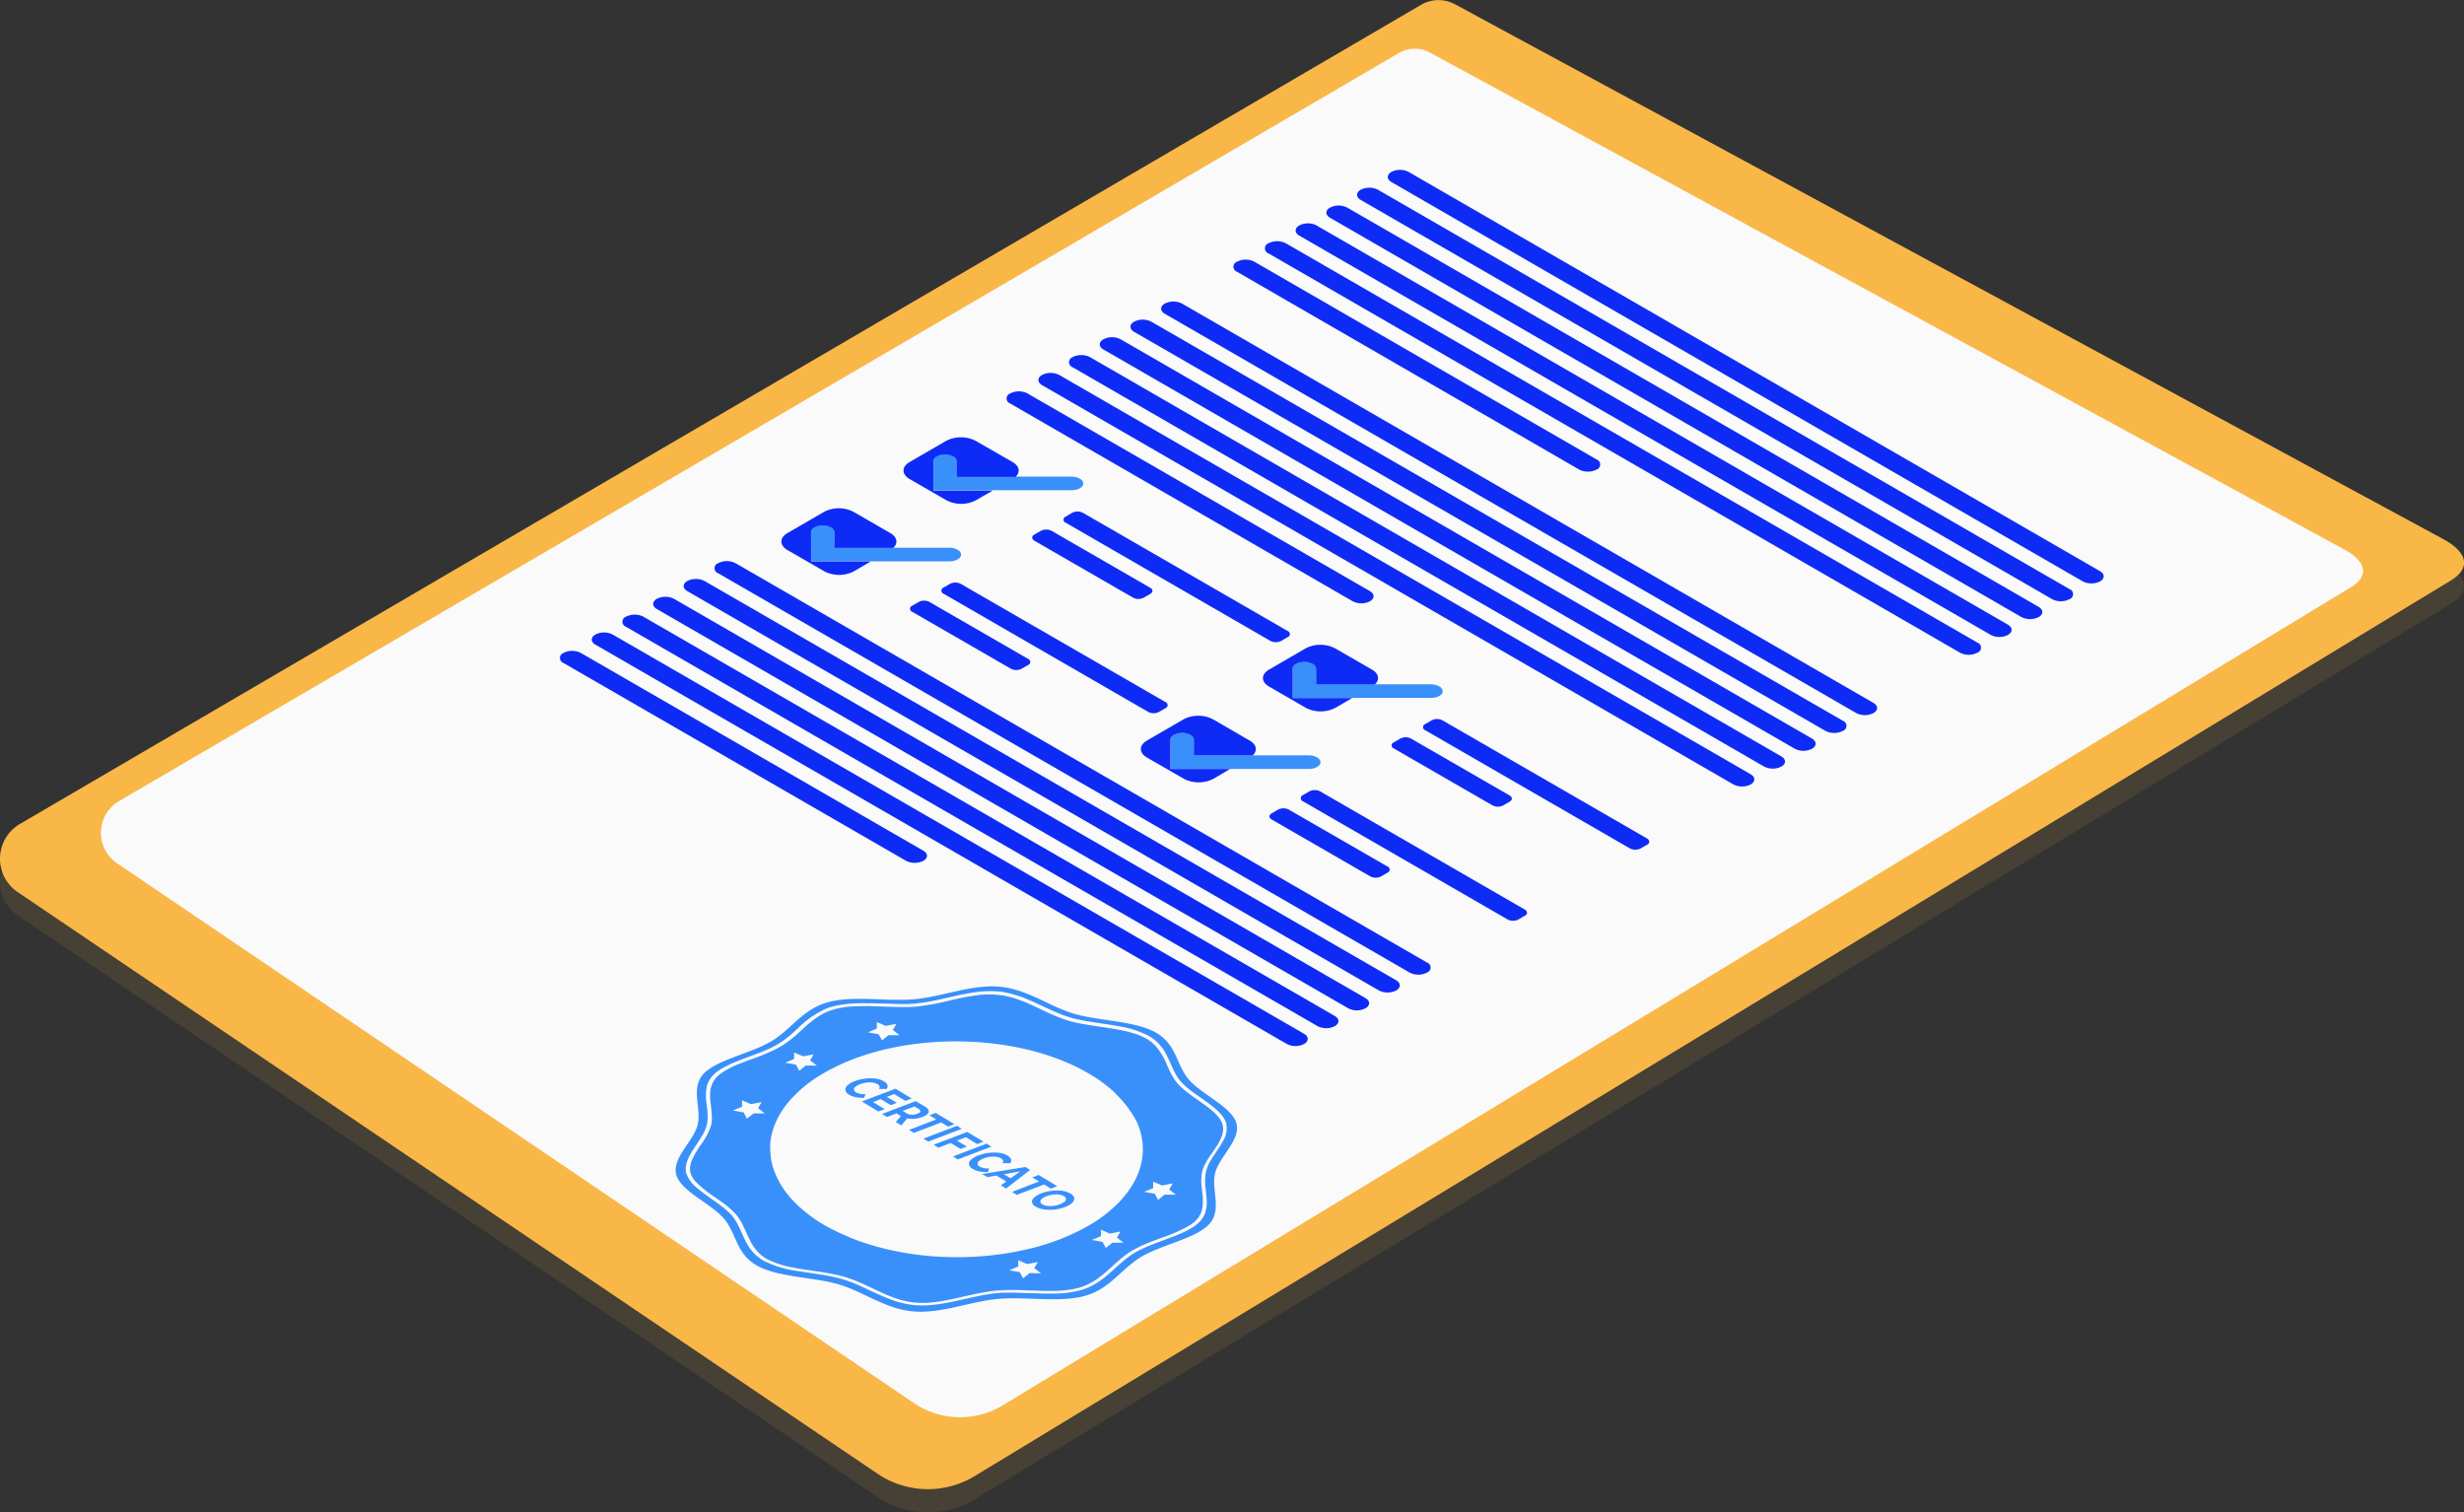
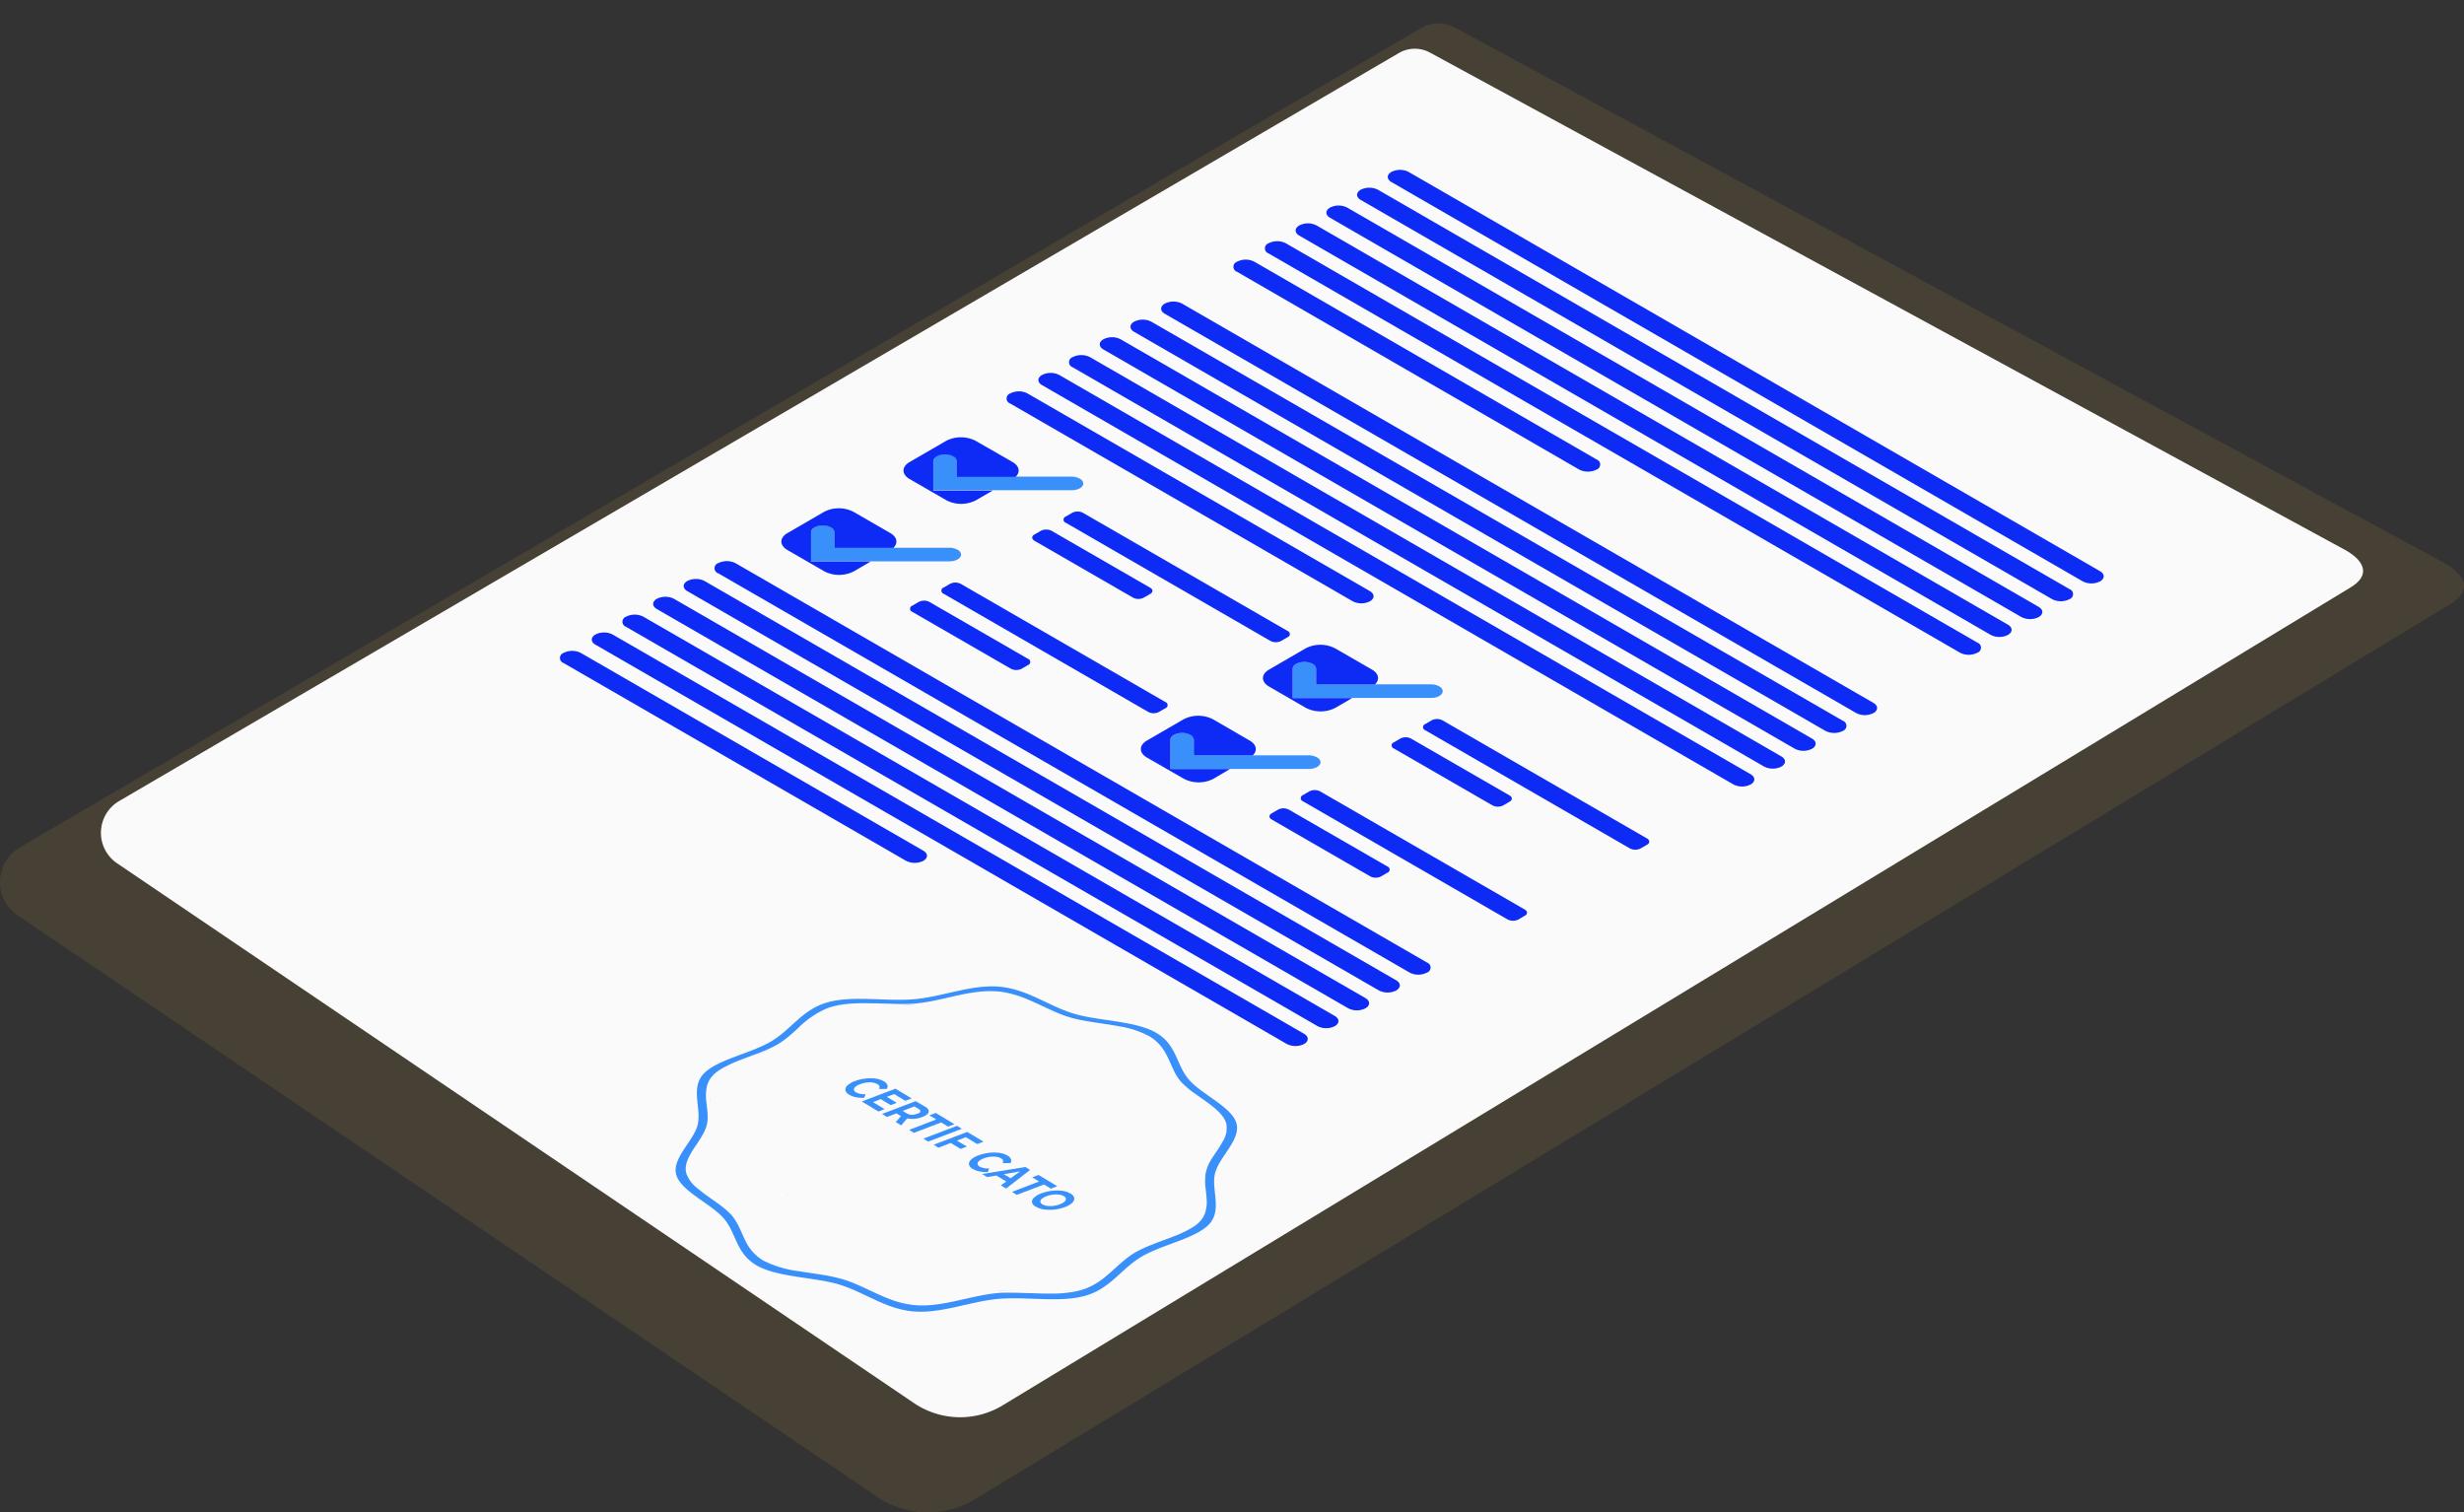
<svg xmlns="http://www.w3.org/2000/svg" viewBox="0 0 519.88 319.1">
  <rect x="0" y="0" width="519.88" height="319.1" fill="#333333" stroke="none" />
  <defs>
    <style>.cls-1{isolation:isolate;}.cls-2{opacity:0.1;mix-blend-mode:multiply;}.cls-3{fill:#f9b748;}.cls-4{fill:#fafafa;}.cls-5{fill:#3990fb;}.cls-6{fill:#0e2bf5;}</style>
  </defs>
  <title>certicated</title>
  <g class="cls-1">
    <g id="Livello_2" data-name="Livello 2">
      <g id="OBJECTS">
        <g class="cls-2">
          <path class="cls-3" d="M4.21,178.75a8.5,8.5,0,0,0-.4,14.43L185.1,315.8a19,19,0,0,0,20.62.49L516.87,127.52c5-2.93,3.39-6.42-1.75-9.07L307.05,5.84a7.37,7.37,0,0,0-7.07,0Z" />
        </g>
-         <path class="cls-3" d="M4.21,173.83a8.51,8.51,0,0,0-.4,14.44L185.1,310.89a19,19,0,0,0,20.62.49L516.87,122.61c5-2.93,3.39-6.42-1.75-9.08L307.05.93a7.34,7.34,0,0,0-7.07,0Z" />
        <path class="cls-4" d="M25.14,169a7.77,7.77,0,0,0-.37,13.18L192.81,296a17.34,17.34,0,0,0,18.84.44L495.84,124c4.52-2.67,3.09-5.86-1.6-8.28L301.74,11.11a6.71,6.71,0,0,0-6.46,0Z" />
        <path class="cls-5" d="M183.17,271.53l.92.43c1.46.69,2.89,1.37,4.36,1.91-1.47-.54-2.9-1.22-4.36-1.91Z" />
        <path class="cls-5" d="M146.91,249.62a25,25,0,0,0,4,3.16l1.17.83-1.17-.83A25,25,0,0,1,146.91,249.62Z" />
        <path class="cls-5" d="M193.08,275a18,18,0,0,1-4.63-1.09,18,18,0,0,0,4.63,1.09,18.69,18.69,0,0,0,3.81-.06A18.69,18.69,0,0,1,193.08,275Z" />
        <path class="cls-5" d="M157,259.4l.32.69c.23.51.46,1,.72,1.54-.26-.51-.49-1-.72-1.54Z" />
        <path class="cls-5" d="M167.47,267.58c1.3.25,2.65.45,4,.65l1.73.26-1.73-.26C170.12,268,168.77,267.83,167.47,267.58Z" />
        <polygon class="cls-5" points="235.65 261.08 237.07 262.18 237.07 262.18 235.65 261.08" />
        <path class="cls-5" d="M199.45,274.52c1.29-.24,2.57-.53,3.83-.82l1.71-.38-1.71.38C202,274,200.74,274.28,199.45,274.52Z" />
        <path class="cls-5" d="M236.65,265.56a18.19,18.19,0,0,1,2.35-1.64,30.23,30.23,0,0,1,4.39-2,30.23,30.23,0,0,0-4.39,2A18.19,18.19,0,0,0,236.65,265.56Z" />
        <path class="cls-5" d="M207,272.91c1.06-.2,2.14-.37,3.2-.47s2.32-.13,3.52-.13c-1.2,0-2.39,0-3.52.13S208,272.71,207,272.91Z" />
        <path class="cls-5" d="M236.12,217.28c.87.16,1.71.35,2.51.58C237.83,217.63,237,217.44,236.12,217.28Z" />
        <path class="cls-5" d="M251.93,258a5.06,5.06,0,0,0,.62-.6,4.82,4.82,0,0,0,.85-1.4,4.82,4.82,0,0,1-.85,1.4A5.06,5.06,0,0,1,251.93,258Z" />
        <path class="cls-5" d="M225.46,215.35a31.15,31.15,0,0,0,3.22.74A31.15,31.15,0,0,1,225.46,215.35Z" />
        <path class="cls-5" d="M171.27,215.52a15.08,15.08,0,0,1,2.53-1.65A15.08,15.08,0,0,0,171.27,215.52Z" />
        <path class="cls-5" d="M246.46,225.27a17,17,0,0,0,1.3,2.46A17,17,0,0,1,246.46,225.27Z" />
        <path class="cls-5" d="M206.8,210a56.08,56.08,0,0,0-6.49,1.21,52.6,52.6,0,0,1-6.9,1.26,52.6,52.6,0,0,0,6.9-1.26A56.08,56.08,0,0,1,206.8,210Z" />
        <path class="cls-5" d="M189.89,212.55c-1.2,0-2.42-.06-3.62-.1l-2.74-.09,2.74.09C187.47,212.49,188.69,212.54,189.89,212.55Z" />
        <path class="cls-5" d="M257.83,239.48a3.85,3.85,0,0,0,.1-2.2,4.29,4.29,0,0,0-.7-1.38,4.29,4.29,0,0,1,.7,1.38A3.85,3.85,0,0,1,257.83,239.48Z" />
        <path class="cls-5" d="M255.45,243.68l.33-.49c.33-.49.66-1,1-1.48-.31.5-.64,1-1,1.48Z" />
        <polygon class="cls-5" points="232.3 261.91 232.65 261.97 233.35 263.28 233.35 263.27 232.65 261.97 232.3 261.91" />
        <polygon class="cls-5" points="167.91 224.6 168.62 225.9 167.91 224.6 167.91 224.6" />
        <polygon class="cls-5" points="214.83 265.83 214.87 267.16 214.83 265.83 214.83 265.83" />
        <polygon class="cls-5" points="171.67 222.42 171.67 222.42 169.44 222.85 167.54 222.04 167.54 222.04 169.44 222.85 171.67 222.42" />
        <polygon class="cls-5" points="218.96 266.21 216.72 266.64 215.4 266.07 216.72 266.64 218.96 266.21" />
        <polygon class="cls-5" points="167.58 223.4 167.58 223.4 165.66 224.19 165.66 224.19 167.58 223.4" />
        <path class="cls-5" d="M169.84,216.73c.47-.42.94-.83,1.43-1.21C170.78,215.9,170.31,216.31,169.84,216.73Z" />
        <polygon class="cls-5" points="236.4 259.79 236.4 259.79 234.17 260.23 232.28 259.41 234.17 260.23 236.4 259.79" />
        <polygon class="cls-5" points="214.87 267.19 212.94 267.98 212.94 267.98 214.87 267.19 214.87 267.19" />
        <polygon class="cls-5" points="230.39 261.56 230.39 261.56 232.32 260.78 230.39 261.56" />
        <polygon class="cls-5" points="189.78 218.39 189.78 218.39 188.37 217.29 188.59 216.91 188.37 217.29 189.78 218.39" />
        <polygon class="cls-5" points="156.52 232.17 156.56 233.53 156.52 232.17 156.52 232.17" />
        <polygon class="cls-5" points="187.42 218.37 187.44 218.37 187.42 218.37 187.42 218.37" />
        <polygon class="cls-5" points="160.65 232.54 160.65 232.54 158.41 232.98 157.33 232.51 158.41 232.98 160.65 232.54" />
        <polygon class="cls-5" points="154.64 234.32 154.64 234.32 156.56 233.53 154.64 234.32" />
        <polygon class="cls-5" points="172.34 224.8 170.92 223.71 172.34 224.8 172.34 224.8" />
        <polygon class="cls-5" points="185.03 216.99 185.03 216.99 183.11 217.78 183.11 217.78 185.03 216.99" />
        <polygon class="cls-5" points="189.12 216 189.12 216 186.88 216.43 184.99 215.62 184.99 215.62 186.88 216.43 189.12 216" />
        <path class="cls-5" d="M253.46,248.19a5.5,5.5,0,0,1,.17-1,6.79,6.79,0,0,1,.36-1,6.79,6.79,0,0,0-.36,1A5.5,5.5,0,0,0,253.46,248.19Z" />
        <path class="cls-5" d="M226.6,272.07a11.29,11.29,0,0,0,1.18-.29l.27-.09-.27.09A11.29,11.29,0,0,1,226.6,272.07Z" />
        <path class="cls-5" d="M178,212.12a26.53,26.53,0,0,1,2.71-.22A26.53,26.53,0,0,0,178,212.12Z" />
        <path class="cls-5" d="M220,212.53c1.4.66,2.83,1.34,4.31,1.89C222.85,213.87,221.42,213.19,220,212.53Z" />
        <path class="cls-5" d="M236.45,216.84a19.78,19.78,0,0,1,6,2A19.78,19.78,0,0,0,236.45,216.84Z" />
        <path class="cls-5" d="M154.15,224.72c.55-.25,1.12-.49,1.71-.73C155.27,224.23,154.7,224.47,154.15,224.72Z" />
        <path class="cls-5" d="M201.31,210.42l-1.31.3-.31.07.31-.07Z" />
        <path class="cls-5" d="M193.28,212c1.11-.1,2.23-.29,3.36-.5-1.13.21-2.25.4-3.36.5s-2.24.12-3.41.11C191,212.07,192.2,212.05,193.28,212Z" />
        <path class="cls-5" d="M149.32,235.56c0-.66-.09-1.33-.17-2C149.23,234.23,149.3,234.9,149.32,235.56Z" />
        <path class="cls-5" d="M256.12,244l.43-.65a25.61,25.61,0,0,0,1.44-2.29,25.61,25.61,0,0,1-1.44,2.29Z" />
        <path class="cls-5" d="M248,226.63c-.34-.63-.64-1.3-.94-2s-.72-1.6-1.17-2.38c.45.78.81,1.59,1.17,2.38S247.64,226,248,226.63Z" />
        <path class="cls-5" d="M168.37,217.17l-.07.06-.1.09.1-.09Z" />
-         <path class="cls-5" d="M236.75,266.33c-.5.43-1,.87-1.47,1.3C235.76,267.2,236.25,266.76,236.75,266.33Z" />
        <path class="cls-5" d="M207.24,273.37l-.58.11Z" />
        <path class="cls-5" d="M225.83,272.7a25.32,25.32,0,0,1-2.93.26A25.32,25.32,0,0,0,225.83,272.7Z" />
        <path class="cls-5" d="M148.47,251.82c-.42-.31-.81-.63-1.19-.95C147.66,251.19,148.05,251.51,148.47,251.82Z" />
        <path class="cls-5" d="M162.2,222.11c.67-.29,1.31-.59,1.91-.92C163.51,221.52,162.87,221.82,162.2,222.11Z" />
        <path class="cls-5" d="M152.49,254.73c-.71-.56-1.49-1.1-2.26-1.64C151,253.63,151.78,254.17,152.49,254.73Z" />
        <path class="cls-5" d="M156.41,259.89a16.66,16.66,0,0,0-1.36-2.58A16.66,16.66,0,0,1,156.41,259.89Z" />
        <path class="cls-5" d="M177.76,269.94a35.79,35.79,0,0,0-4.77-1A35.79,35.79,0,0,1,177.76,269.94Z" />
        <path class="cls-5" d="M165.18,219.84c-.38.27-.78.53-1.19.77s-.85.47-1.31.69c.46-.22.9-.45,1.31-.69S164.8,220.11,165.18,219.84Z" />
        <path class="cls-5" d="M146.91,249.62a5,5,0,0,1-1.25-2A5,5,0,0,0,146.91,249.62Z" />
        <path class="cls-5" d="M145.54,246.85a5,5,0,0,1,.5-2.21A5,5,0,0,0,145.54,246.85Z" />
        <path class="cls-5" d="M222.77,272.49l-1.35,0Z" />
        <path class="cls-5" d="M150.16,235.64c0-.7-.1-1.41-.18-2.1C150.06,234.23,150.14,234.94,150.16,235.64Z" />
        <path class="cls-5" d="M151.66,226.87a17.17,17.17,0,0,1,4.66-2.48A17.17,17.17,0,0,0,151.66,226.87Z" />
        <path class="cls-5" d="M149.89,232.75c0-.53-.09-1.07-.09-1.59C149.8,231.68,149.84,232.22,149.89,232.75Z" />
        <path class="cls-5" d="M254.31,248.07a5.27,5.27,0,0,1,.14-.81,8.62,8.62,0,0,1,.85-1.95,8.62,8.62,0,0,0-.85,1.95A5.27,5.27,0,0,0,254.31,248.07Z" />
        <path class="cls-5" d="M156.73,258.75a10.76,10.76,0,0,0-1.61-2.52A10.76,10.76,0,0,1,156.73,258.75Z" />
        <path class="cls-5" d="M157.3,261.8a9.49,9.49,0,0,0,3.84,4.26,22.56,22.56,0,0,0,7.36,2.21,22.56,22.56,0,0,1-7.36-2.21A9.49,9.49,0,0,1,157.3,261.8Z" />
        <path class="cls-5" d="M147.68,240.53l-.65,1-.51.76.51-.76Z" />
        <path class="cls-5" d="M149.33,235.62a7.2,7.2,0,0,1-.19,2,8.08,8.08,0,0,1-.86,2,8.08,8.08,0,0,0,.86-2A7.17,7.17,0,0,0,149.33,235.62Z" />
        <path class="cls-5" d="M162.68,221.3c-1.39.66-3,1.24-4.5,1.81-.78.29-1.56.58-2.32.88.76-.3,1.54-.59,2.32-.88C159.72,222.54,161.29,222,162.68,221.3Z" />
        <path class="cls-5" d="M254.32,250.26a12.19,12.19,0,0,1,0-2A12.19,12.19,0,0,0,254.32,250.26Z" />
        <path class="cls-5" d="M211.88,272.82c.6,0,1.21,0,1.83,0C213.09,272.79,212.48,272.8,211.88,272.82Z" />
        <path class="cls-5" d="M251.83,258.85a7.22,7.22,0,0,0,1.46-1.24,5.2,5.2,0,0,0,.91-1.48,5.2,5.2,0,0,1-.91,1.48A7.22,7.22,0,0,1,251.83,258.85Z" />
        <path class="cls-5" d="M243.11,262.63c.75-.3,1.53-.6,2.29-.88l1.17-.44-1.17.44C244.64,262,243.86,262.33,243.11,262.63Z" />
        <path class="cls-5" d="M236.45,216.84c-1.34-.26-2.74-.47-4.11-.67-1.67-.25-3.27-.49-4.75-.81,1.48.32,3.08.56,4.75.81C233.71,216.37,235.11,216.58,236.45,216.84Z" />
        <path class="cls-5" d="M180,227.05a6.74,6.74,0,0,1,1.69-.18A6.74,6.74,0,0,0,180,227.05Z" />
        <polygon class="cls-5" points="241.41 251.44 241.41 251.44 243.34 250.65 241.41 251.44" />
        <polygon class="cls-5" points="244.38 253.15 244.8 252.8 244.38 253.15 244.38 253.15" />
        <polygon class="cls-5" points="243.3 249.29 243.3 249.29 245.19 250.1 243.3 249.29" />
-         <polygon class="cls-5" points="247.43 249.66 245.19 250.1 247.43 249.66 247.43 249.66" />
        <polygon class="cls-5" points="246.68 250.96 248.09 252.05 246.68 250.96 246.68 250.96" />
        <path class="cls-5" d="M164.06,235.94a18.36,18.36,0,0,1,2-3.11A18.36,18.36,0,0,0,164.06,235.94Z" />
        <path class="cls-5" d="M162.86,239.16a15.14,15.14,0,0,1,.71-2.16A15.14,15.14,0,0,0,162.86,239.16Z" />
        <path class="cls-5" d="M162.52,241.34a13.53,13.53,0,0,1,.34-2.18A13.53,13.53,0,0,0,162.52,241.34Z" />
        <path class="cls-5" d="M173.89,226.32c7.64-4.44,17.7-6.66,27.78-6.66-10.08,0-20.14,2.22-27.78,6.66a27.36,27.36,0,0,0-7.83,6.51A27.36,27.36,0,0,1,173.89,226.32Z" />
        <path class="cls-5" d="M168,254l0,0Z" />
        <path class="cls-5" d="M181.4,261.85c-.85-.3-1.68-.62-2.5-1C179.72,261.23,180.55,261.55,181.4,261.85Z" />
        <path class="cls-5" d="M162.85,245.47a14.08,14.08,0,0,1-.3-1.8A14.08,14.08,0,0,0,162.85,245.47Z" />
        <path class="cls-5" d="M187.71,263.66c-.52-.11-1-.24-1.54-.37C186.68,263.42,187.19,263.55,187.71,263.66Z" />
        <path class="cls-5" d="M163.52,247.56A13.9,13.9,0,0,1,163,246,13.9,13.9,0,0,0,163.52,247.56Z" />
        <path class="cls-5" d="M166.63,252.57c-.31-.37-.62-.74-.9-1.12C166,251.83,166.32,252.2,166.63,252.57Z" />
        <path class="cls-5" d="M256.39,247.44c.92-3.45,5.44-7,4.49-10.43s-7.14-6-9.93-9.11-2.57-7.44-7-10-12-2.46-17.25-4c-5.45-1.61-9.85-5.18-15.76-5.72s-12,2.09-18,2.63-13.1-.89-18.53.72c-5.23,1.54-7.47,5.72-11.84,8.26s-11.58,3.85-14.24,6.89-.25,7.31-1.16,10.73-5.45,7-4.49,10.43,7.14,6,9.93,9.11,2.57,7.44,7,10,12,2.46,17.26,4c5.44,1.61,9.84,5.18,15.75,5.72s12-2.09,18-2.63,13.1.89,18.52-.71c5.24-1.55,7.47-5.73,11.84-8.27s11.58-3.85,14.24-6.89S255.48,250.86,256.39,247.44Zm-1.94-.18a5.27,5.27,0,0,0-.14.81l0,.19a12.19,12.19,0,0,0,0,2l.12,1c.06.55.12,1.09.15,1.64a7.23,7.23,0,0,1-.39,3.2,5.2,5.2,0,0,1-.91,1.48,7.22,7.22,0,0,1-1.46,1.24,22.81,22.81,0,0,1-4.11,2l-1.15.44-1.17.44c-.76.28-1.54.58-2.29.88a27.49,27.49,0,0,0-3.52,1.62,20,20,0,0,0-2.84,2.08c-.5.43-1,.87-1.47,1.3-2,1.8-4,3.66-7.12,4.58a16,16,0,0,1-2.33.49,25.32,25.32,0,0,1-2.93.26c-.92,0-1.86,0-2.81,0l-2.82-.09c-1.18,0-2.38-.08-3.56-.09-.62,0-1.23,0-1.83,0s-1.07.05-1.58.1a30.12,30.12,0,0,0-3.06.45l-.58.11c-1,.2-2.06.44-3.07.66-3.48.8-7.07,1.62-10.64,1.3a19.62,19.62,0,0,1-4.93-1.16c-.77-.29-1.53-.6-2.27-.93s-1.47-.68-2.19-1c-.93-.44-1.88-.89-2.84-1.3a26.26,26.26,0,0,0-3-1.09,35.79,35.79,0,0,0-4.77-1l-1.74-.27c-.92-.13-1.84-.27-2.75-.42a22.56,22.56,0,0,1-7.36-2.21,9.49,9.49,0,0,1-3.84-4.26c-.14-.26-.26-.53-.39-.79l-.36-.8c0-.11-.09-.21-.14-.32a16.66,16.66,0,0,0-1.36-2.58,7.84,7.84,0,0,0-.66-.86,9.06,9.06,0,0,0-.88-.87c-.32-.29-.66-.57-1-.85-.71-.56-1.49-1.1-2.26-1.64-.59-.42-1.19-.84-1.76-1.27-.42-.31-.81-.63-1.19-.95a7,7,0,0,1-2.44-3.21c-.5-1.81.52-3.63,1.68-5.4l.51-.76.65-1c.21-.33.41-.65.6-1a8.08,8.08,0,0,0,.86-2,7.2,7.2,0,0,0,.19-2s0,0,0-.06c0-.66-.09-1.33-.17-2l-.09-.82a10,10,0,0,1,.08-3.24,5.17,5.17,0,0,1,1.16-2.25,7.26,7.26,0,0,1,1.46-1.25c.28-.19.59-.37.91-.55s1-.5,1.48-.74,1.12-.49,1.71-.73c.76-.3,1.54-.59,2.32-.88,1.54-.57,3.11-1.15,4.5-1.81.46-.22.9-.45,1.31-.69s.81-.5,1.19-.77.74-.54,1.09-.83c.68-.55,1.31-1.12,1.93-1.69l.1-.09.07-.06a19.45,19.45,0,0,1,5.94-4.13,9.85,9.85,0,0,1,1.12-.39,16.92,16.92,0,0,1,2.55-.53,26.53,26.53,0,0,1,2.71-.22c1.38-.05,2.8,0,4.22,0l1.41.05c1.18,0,2.37.09,3.55.09s2.33,0,3.41-.11,2.23-.29,3.36-.5,2-.43,3.05-.66l.31-.07,1.31-.3c.87-.2,1.76-.39,2.64-.55s1.78-.3,2.67-.39a20.68,20.68,0,0,1,4-.06c.44,0,.87.1,1.3.17a22.47,22.47,0,0,1,4.78,1.44l1.12.48c.74.33,1.47.68,2.19,1,1.4.66,2.83,1.34,4.31,1.89.49.18,1,.35,1.5.5s1.15.31,1.76.44c1.48.32,3.08.56,4.75.81,1.37.2,2.77.41,4.11.67a19.78,19.78,0,0,1,6,2,9.2,9.2,0,0,1,3.42,3.47c.45.78.81,1.59,1.17,2.38s.6,1.35.94,2a9.6,9.6,0,0,0,1.22,1.79,18.51,18.51,0,0,0,3,2.54l1.15.81c.59.42,1.19.84,1.76,1.27,1.72,1.28,3.21,2.64,3.64,4.16a5.21,5.21,0,0,1-.76,3.87,25.61,25.61,0,0,1-1.44,2.29l-.43.65c-.28.43-.57.87-.82,1.3A8.62,8.62,0,0,0,254.45,247.26Z" />
-         <path class="cls-5" d="M255.78,243.19c.33-.49.66-1,1-1.48a10.36,10.36,0,0,0,1.08-2.23,3.85,3.85,0,0,0,.1-2.2,4.29,4.29,0,0,0-.7-1.38c-.17-.22-.35-.44-.55-.66a13.58,13.58,0,0,0-1.4-1.28c-.26-.21-.53-.42-.81-.62-.56-.42-1.16-.84-1.76-1.26l-1.17-.83c-.77-.56-1.52-1.13-2.18-1.72a9.55,9.55,0,0,1-.9-.9,8.38,8.38,0,0,1-.7-.9,17,17,0,0,1-1.3-2.46c-.08-.16-.16-.33-.23-.5A15.5,15.5,0,0,0,244.1,221a8.36,8.36,0,0,0-2.23-1.87,14,14,0,0,0-3.24-1.28c-.8-.23-1.64-.42-2.51-.58l-1.31-.24-2.68-.41c-1.15-.17-2.32-.34-3.45-.54a31.15,31.15,0,0,1-3.22-.74c-.53-.15-1.05-.33-1.55-.52-1.53-.56-3-1.25-4.41-1.93-2.93-1.39-5.7-2.7-9-3a19.93,19.93,0,0,0-3.7,0,56.08,56.08,0,0,0-6.49,1.21,52.6,52.6,0,0,1-6.9,1.26c-.56.05-1.14.09-1.73.1s-1.18,0-1.79,0c-1.2,0-2.42-.06-3.62-.1l-2.74-.09c-1.37,0-2.73,0-4,.09a17.77,17.77,0,0,0-3.69.63,11.68,11.68,0,0,0-2,.79,15.08,15.08,0,0,0-2.53,1.65c-.49.38-1,.79-1.43,1.21l-.84.76a26.34,26.34,0,0,1-4.42,3.46l-.47.24c-.6.33-1.24.63-1.91.92-1.15.5-2.37,1-3.57,1.41l-1.17.43-1.14.44a17.17,17.17,0,0,0-4.66,2.48,5.06,5.06,0,0,0-.62.6,5.32,5.32,0,0,0-1.24,3.69c0,.52,0,1.06.09,1.59l.09.79c.08.69.16,1.4.18,2.1a7.22,7.22,0,0,1-.2,2,14.63,14.63,0,0,1-2.15,4,20.55,20.55,0,0,0-1.77,3,5,5,0,0,0-.5,2.21,3.59,3.59,0,0,0,.12.73,5,5,0,0,0,1.25,2,25,25,0,0,0,4,3.16l1.17.83a18.87,18.87,0,0,1,3.07,2.62,10.76,10.76,0,0,1,1.61,2.52c.11.22.21.43.31.65l.32.69c.23.51.46,1,.72,1.54a10,10,0,0,0,2,2.89,8.05,8.05,0,0,0,1.6,1.2,18.69,18.69,0,0,0,5.75,1.86c1.3.25,2.65.45,4,.65l1.73.26c1.16.18,2.3.38,3.38.62.54.12,1.06.25,1.56.4a34.53,34.53,0,0,1,5,2l.92.43c1.46.69,2.89,1.37,4.36,1.91a18,18,0,0,0,4.63,1.09,18.69,18.69,0,0,0,3.81-.06c.85-.09,1.71-.22,2.56-.38,1.29-.24,2.57-.53,3.83-.82l1.71-.38c.65-.15,1.31-.28,2-.41,1.06-.2,2.14-.37,3.2-.47s2.32-.13,3.52-.13,2.42.06,3.62.1c.91,0,1.83.07,2.75.09h1.36l1.35,0a23.39,23.39,0,0,0,3.83-.42,11.29,11.29,0,0,0,1.18-.29l.27-.09c2.75-.89,4.59-2.55,6.54-4.32l1-.91,1.05-.9a18.19,18.19,0,0,1,2.35-1.64,30.23,30.23,0,0,1,4.39-2l1.57-.59a31.14,31.14,0,0,0,6.23-2.79c.26-.18.51-.37.74-.56a5.06,5.06,0,0,0,.62-.6,4.82,4.82,0,0,0,.85-1.4,5.62,5.62,0,0,0,.35-1.51,15.31,15.31,0,0,0-.14-3.16c0-.35-.09-.7-.12-1a11.15,11.15,0,0,1,0-2.08,5.5,5.5,0,0,1,.17-1,6.79,6.79,0,0,1,.36-1,17.43,17.43,0,0,1,1.46-2.5ZM159,234.91,157.6,236l-.71-1.31-2.25-.4h0l1.92-.79,0-1.36h0l.81.35,1.08.46,2.24-.44h0l-.75,1.3,1.41,1.09ZM185,217h0l0-1.37h0l1.89.81,2.24-.43h0l-.53.91-.22.38,1.41,1.1h0l-2.34,0h0l-1.35,1.11-.71-1.3-2.25-.41h0Zm-17.45,6.41h0l0-1.36h0l1.9.81,2.23-.43h0l-.75,1.29,1.42,1.09H170l-1.36,1.11-.71-1.3h0l-2.25-.41h0Zm49.68,45.18-1.35,1.11-.71-1.3-2.26-.41h0l1.93-.78h0v0l0-1.33h0l.57.25,1.32.56,2.24-.43-.75,1.29,1.41,1.1Zm19.81-6.4-2.36,0-1.36,1.12h0l-.7-1.31-.35-.06-1.91-.34h0l1.93-.79,0-1.37,1.89.82,2.23-.44h0l-.75,1.29,1.42,1.1Zm.46-10.15a21.78,21.78,0,0,1-1.79,2,29.66,29.66,0,0,1-6,4.53,47.23,47.23,0,0,1-13,5,65.2,65.2,0,0,1-14.8,1.67,67.42,67.42,0,0,1-7.52-.42,61.43,61.43,0,0,1-6.69-1.13c-.52-.11-1-.24-1.54-.37q-2.46-.62-4.77-1.44c-.85-.3-1.68-.62-2.5-1a45,45,0,0,1-4.83-2.34A30.75,30.75,0,0,1,168,254l0,0c-.47-.46-.9-.93-1.32-1.41s-.62-.74-.9-1.12a17.13,17.13,0,0,1-2.21-3.89A13.9,13.9,0,0,1,163,246l-.12-.48a14.08,14.08,0,0,1-.3-1.8c0-.41-.07-.83-.07-1.24a9.93,9.93,0,0,1,0-1.09,13.53,13.53,0,0,1,.34-2.18,15.14,15.14,0,0,1,.71-2.16c.15-.35.31-.71.49-1.06a18.36,18.36,0,0,1,2-3.11,27.36,27.36,0,0,1,7.83-6.51c7.64-4.44,17.7-6.66,27.78-6.66s20.16,2.22,27.85,6.66a32,32,0,0,1,5.06,3.57c.36.32.7.64,1,1a21.34,21.34,0,0,1,2.58,3c.24.35.47.69.68,1A15.67,15.67,0,0,1,240,237C242.09,242,241.28,247.31,237.53,252Zm8.2,0-.93.77-.42.35h0l-.71-1.31-2.26-.4h0l1.93-.79,0-1.36h0l1.89.81,2.24-.44h0l-.75,1.3h0l1.41,1.09Z" />
        <path class="cls-5" d="M178.37,230a1.16,1.16,0,0,1,.43-1,4.54,4.54,0,0,1,1.57-.91,9,9,0,0,1,2.21-.53,8.86,8.86,0,0,1,2.19,0,4.77,4.77,0,0,1,1.72.58,1.66,1.66,0,0,1,.74.76.9.9,0,0,1-.14.84l-1.64,0c.25-.4.15-.73-.3-1a3,3,0,0,0-1-.34,4.86,4.86,0,0,0-1.32,0,5.77,5.77,0,0,0-1.36.34,3,3,0,0,0-1,.56.72.72,0,0,0-.3.61.81.81,0,0,0,.46.56,3.55,3.55,0,0,0,2,.37l-.3.77a7.05,7.05,0,0,1-1.75-.12,4.26,4.26,0,0,1-1.38-.52A1.44,1.44,0,0,1,178.37,230Z" />
        <path class="cls-5" d="M186.65,234l-1.32.5-3.49-2.11,7.09-2.7,3.42,2.06-1.32.5-2.38-1.43-1.54.59,2.1,1.26-1.28.49-2.1-1.27-1.64.63Z" />
        <path class="cls-5" d="M189,236.73l1.11-1.28-.05,0-.91-.55-2,.75-1.05-.63,7.1-2.7,2,1.18a1.49,1.49,0,0,1,.72.75.71.71,0,0,1-.21.75,3,3,0,0,1-1.13.66,6,6,0,0,1-1.6.38,5.81,5.81,0,0,1-1.57-.08l-1.27,1.47Zm5.18-2.23c.05-.18-.08-.37-.4-.56l-.85-.51-2.48.94.86.52a2.07,2.07,0,0,0,1,.3,2.84,2.84,0,0,0,1.16-.2C193.94,234.84,194.17,234.68,194.22,234.5Z" />
        <path class="cls-5" d="M197.54,236.18l-1.45-.87,1.34-.51,3.94,2.38-1.34.51-1.45-.88-5.76,2.2-1-.63Z" />
        <path class="cls-5" d="M201.93,237.52l1,.63-7.1,2.7-1-.63Z" />
        <path class="cls-5" d="M203.77,239.92l-1.87.72L204,241.9l-1.32.5-2.09-1.26-2.59,1-1-.63,7.09-2.7,3.42,2.06-1.32.5Z" />
-         <path class="cls-5" d="M208.17,241.28l1,.63-7.1,2.7-1-.63Z" />
        <path class="cls-5" d="M204.45,245.67a1.17,1.17,0,0,1,.43-1,4.54,4.54,0,0,1,1.57-.91,9,9,0,0,1,2.21-.53,8.38,8.38,0,0,1,2.19,0,4.59,4.59,0,0,1,1.72.57,1.63,1.63,0,0,1,.74.77.88.88,0,0,1-.14.83l-1.64,0c.25-.4.15-.73-.3-1a2.6,2.6,0,0,0-1-.34,5.27,5.27,0,0,0-1.32,0,5.77,5.77,0,0,0-1.36.34,3.17,3.17,0,0,0-1,.56.73.73,0,0,0-.29.61.84.84,0,0,0,.46.57,3.65,3.65,0,0,0,2,.36l-.3.78a7.55,7.55,0,0,1-1.75-.13,4.41,4.41,0,0,1-1.39-.52A1.4,1.4,0,0,1,204.45,245.67Z" />
        <path class="cls-5" d="M212.32,249.27l-2.1-1.27-1.92.34-1.07-.65,9.11-1.48,1,.62-5.07,3.92-1.1-.67Zm.92-.68,2-1.46-3.44.6Z" />
        <path class="cls-5" d="M219.24,249.27l-1.45-.88,1.34-.5,3.93,2.37-1.33.51-1.45-.87-5.76,2.19-1-.63Z" />
        <path class="cls-5" d="M217.74,253.68a1.15,1.15,0,0,1,.43-1,4.33,4.33,0,0,1,1.56-.91,9,9,0,0,1,2.2-.53,8.47,8.47,0,0,1,2.2,0,4.69,4.69,0,0,1,1.74.58,1.47,1.47,0,0,1,.79.94,1.23,1.23,0,0,1-.43,1,4.48,4.48,0,0,1-1.56.91,9.1,9.1,0,0,1-4.4.49,4.69,4.69,0,0,1-1.74-.59A1.45,1.45,0,0,1,217.74,253.68Zm3.2.74a5.55,5.55,0,0,0,2.67-.34,3.17,3.17,0,0,0,1-.56.71.71,0,0,0,.29-.61.76.76,0,0,0-.43-.55,2.56,2.56,0,0,0-1-.32,4.79,4.79,0,0,0-1.31,0,5.77,5.77,0,0,0-1.36.34,3.18,3.18,0,0,0-1,.55.72.72,0,0,0-.29.62.75.75,0,0,0,.43.54A2.73,2.73,0,0,0,220.94,254.42Z" />
        <path class="cls-6" d="M194.83,179.49c1,.59,1,1.53,0,2.12a4.09,4.09,0,0,1-3.67,0l-72.26-41.73a1.12,1.12,0,0,1,0-2.12,4,4,0,0,1,3.66,0Z" />
        <g class="cls-1">
          <path class="cls-6" d="M336.87,96.94a1.13,1.13,0,0,1,0,2.13,4.09,4.09,0,0,1-3.67,0L261,57.34a1.12,1.12,0,0,1,0-2.12,4,4,0,0,1,3.67,0Z" />
          <path class="cls-5" d="M227.84,101a1.24,1.24,0,0,1,.72,1c0,.79-1.08,1.43-2.45,1.42H196.94l0-6.19c0-.78,1.1-1.43,2.46-1.43a3.56,3.56,0,0,1,1.75.42,1.25,1.25,0,0,1,.73,1l0,3.33h24.23A3.65,3.65,0,0,1,227.84,101Z" />
          <path class="cls-6" d="M213.63,97.47c1.48.86,1.69,2.17.63,3.15h-12.4l0-3.33a1.25,1.25,0,0,0-.73-1,3.56,3.56,0,0,0-1.75-.42c-1.36,0-2.46.65-2.46,1.43l0,6.19h12.55l-3.58,2.07a6.8,6.8,0,0,1-6.18,0l-7.79-4.49c-1.71-1-1.72-2.6,0-3.59L199.65,93a6.82,6.82,0,0,1,6.19,0Z" />
          <path class="cls-5" d="M202.05,116a1.25,1.25,0,0,1,.73,1c0,.79-1.09,1.43-2.46,1.43H171.15l0-6.18c0-.79,1.09-1.43,2.46-1.43a3.56,3.56,0,0,1,1.75.42,1.28,1.28,0,0,1,.73,1v3.32h24.24A3.5,3.5,0,0,1,202.05,116Z" />
          <path class="cls-6" d="M187.84,112.46c1.48.85,1.69,2.16.63,3.14h-12.4v-3.32a1.28,1.28,0,0,0-.73-1,3.56,3.56,0,0,0-1.75-.42c-1.37,0-2.47.64-2.46,1.43l0,6.18H183.7l-3.57,2.08a6.82,6.82,0,0,1-6.19,0l-7.79-4.5c-1.71-1-1.72-2.59,0-3.58l7.74-4.49a6.77,6.77,0,0,1,6.18,0Z" />
          <path class="cls-6" d="M443.11,120.52c1,.59,1,1.54,0,2.13a4.08,4.08,0,0,1-3.68,0L293.56,38.4c-1-.59-1-1.54,0-2.12a4,4,0,0,1,3.66,0Z" />
          <path class="cls-6" d="M436.64,124.29a1.12,1.12,0,0,1,0,2.12,4,4,0,0,1-3.66,0L287.08,42.17c-1-.59-1-1.54,0-2.13a4.06,4.06,0,0,1,3.67,0Z" />
          <path class="cls-6" d="M242.68,124c.63.36.64.95,0,1.31l-1.36.78a2.44,2.44,0,0,1-2.26,0l-20.8-12c-.63-.37-.63-1,0-1.32l1.35-.78a2.5,2.5,0,0,1,2.26,0Z" />
          <path class="cls-6" d="M289.06,124.73c1,.59,1,1.54,0,2.12a4,4,0,0,1-3.66,0L213.14,85.13a1.12,1.12,0,0,1,0-2.12,4,4,0,0,1,3.66,0Z" />
          <path class="cls-6" d="M430.16,128.05c1,.59,1,1.54,0,2.13a4.06,4.06,0,0,1-3.67,0L280.6,45.93c-1-.59-1-1.54,0-2.12a4,4,0,0,1,3.67,0Z" />
          <path class="cls-6" d="M423.68,131.81c1,.59,1,1.55,0,2.13a4,4,0,0,1-3.67,0L274.12,49.7c-1-.59-1-1.54,0-2.13a4,4,0,0,1,3.67,0Z" />
          <path class="cls-6" d="M271.67,133.12a.69.69,0,0,1,0,1.31l-1.35.79a2.52,2.52,0,0,1-2.27,0l-43.18-24.93a.69.69,0,0,1,0-1.31l1.35-.79a2.52,2.52,0,0,1,2.27,0Z" />
          <path class="cls-6" d="M417.21,135.58a1.12,1.12,0,0,1,0,2.12,4,4,0,0,1-3.67,0L267.64,53.46a1.13,1.13,0,0,1,0-2.13,4.06,4.06,0,0,1,3.67,0Z" />
          <path class="cls-6" d="M216.9,139a.69.69,0,0,1,0,1.31l-1.34.78a2.52,2.52,0,0,1-2.27,0l-20.8-12a.69.69,0,0,1,0-1.31l1.35-.78a2.46,2.46,0,0,1,2.27,0Z" />
          <path class="cls-5" d="M303.68,144.82a1.24,1.24,0,0,1,.72,1c0,.79-1.09,1.43-2.45,1.43H272.77l0-6.18c0-.79,1.1-1.43,2.46-1.43a3.56,3.56,0,0,1,1.75.42,1.25,1.25,0,0,1,.73,1v3.32h24.23A3.58,3.58,0,0,1,303.68,144.82Z" />
          <path class="cls-6" d="M289.46,141.26c1.48.85,1.69,2.16.63,3.14h-12.4v-3.32a1.25,1.25,0,0,0-.73-1,3.56,3.56,0,0,0-1.75-.42c-1.36,0-2.47.64-2.46,1.43l0,6.18h12.55l-3.57,2.08a6.85,6.85,0,0,1-6.19,0l-7.78-4.5c-1.72-1-1.72-2.59,0-3.58l7.73-4.49a6.79,6.79,0,0,1,6.19,0Z" />
          <path class="cls-6" d="M245.88,148.11a.69.69,0,0,1,0,1.31l-1.35.78a2.47,2.47,0,0,1-2.26,0L199.1,125.27a.69.69,0,0,1,0-1.31l1.34-.78a2.49,2.49,0,0,1,2.27,0Z" />
          <path class="cls-6" d="M395.3,148.31c1,.59,1,1.54,0,2.12a4,4,0,0,1-3.67,0L245.74,66.19c-1-.59-1-1.54,0-2.13a4.08,4.08,0,0,1,3.68,0Z" />
          <path class="cls-6" d="M388.83,152.07a1.13,1.13,0,0,1,0,2.13,4.08,4.08,0,0,1-3.68,0L239.27,70c-1-.59-1-1.54,0-2.12a4,4,0,0,1,3.67,0Z" />
          <path class="cls-6" d="M382.34,155.84c1,.59,1,1.53,0,2.12a4,4,0,0,1-3.67,0L232.79,73.72c-1-.59-1-1.54,0-2.13a4,4,0,0,1,3.67,0Z" />
          <path class="cls-6" d="M375.87,159.6c1,.59,1,1.54,0,2.12a4,4,0,0,1-3.67,0L226.31,77.48a1.13,1.13,0,0,1,0-2.13,4.06,4.06,0,0,1,3.67,0Z" />
          <path class="cls-5" d="M277.89,159.8a1.29,1.29,0,0,1,.73,1c0,.79-1.1,1.43-2.47,1.43H247l0-6.18c0-.79,1.1-1.42,2.46-1.43a3.54,3.54,0,0,1,1.75.42,1.25,1.25,0,0,1,.73,1v3.32h24.24A3.56,3.56,0,0,1,277.89,159.8Z" />
          <path class="cls-6" d="M263.67,156.24c1.48.86,1.69,2.16.63,3.14H251.9v-3.32a1.25,1.25,0,0,0-.73-1,3.54,3.54,0,0,0-1.75-.42c-1.36,0-2.46.64-2.46,1.43l0,6.18h12.55L256,164.32a6.82,6.82,0,0,1-6.19,0L242,159.83c-1.72-1-1.72-2.59,0-3.59l7.73-4.49a6.82,6.82,0,0,1,6.19,0Z" />
          <path class="cls-6" d="M369.39,163.36c1,.59,1,1.55,0,2.13a4,4,0,0,1-3.67,0L219.84,81.24c-1-.59-1-1.53,0-2.12a4,4,0,0,1,3.67,0Z" />
          <path class="cls-6" d="M318.52,167.83c.62.36.63.94,0,1.3l-1.35.79a2.5,2.5,0,0,1-2.26,0l-20.81-12a.69.69,0,0,1,0-1.31l1.35-.79a2.47,2.47,0,0,1,2.26,0Z" />
          <path class="cls-6" d="M347.51,176.9c.62.37.63,1,0,1.32l-1.35.78a2.5,2.5,0,0,1-2.26,0l-43.18-24.93a.69.69,0,0,1,0-1.31l1.35-.79a2.52,2.52,0,0,1,2.27,0Z" />
          <path class="cls-6" d="M292.73,182.81a.69.69,0,0,1,0,1.31l-1.34.78a2.49,2.49,0,0,1-2.27,0l-20.8-12c-.63-.36-.64-.94,0-1.31l1.35-.78a2.5,2.5,0,0,1,2.26,0Z" />
          <path class="cls-6" d="M321.71,191.89c.63.36.64,1,0,1.31l-1.34.79a2.52,2.52,0,0,1-2.27,0l-43.18-24.93a.7.7,0,0,1,0-1.32l1.34-.78a2.52,2.52,0,0,1,2.27,0Z" />
          <path class="cls-6" d="M301.08,203.07a1.12,1.12,0,0,1,0,2.12,4,4,0,0,1-3.66,0L151.52,120.94a1.12,1.12,0,0,1,0-2.12,4.06,4.06,0,0,1,3.67,0Z" />
          <path class="cls-6" d="M294.6,206.83c1,.59,1,1.54,0,2.13a4.06,4.06,0,0,1-3.67,0L145,124.71c-1-.59-1-1.54,0-2.12a4,4,0,0,1,3.67,0Z" />
          <path class="cls-6" d="M288.12,210.59c1,.59,1,1.54,0,2.13a4,4,0,0,1-3.67,0L138.56,128.48c-1-.59-1-1.54,0-2.13a4,4,0,0,1,3.67,0Z" />
          <path class="cls-6" d="M281.65,214.36c1,.59,1,1.54,0,2.12a4,4,0,0,1-3.68,0L132.08,132.24a1.13,1.13,0,0,1,0-2.13,4.06,4.06,0,0,1,3.67,0Z" />
          <path class="cls-6" d="M275.17,218.12c1,.59,1,1.54,0,2.13a4.06,4.06,0,0,1-3.67,0L125.61,136c-1-.59-1-1.54,0-2.12a4,4,0,0,1,3.67,0Z" />
        </g>
      </g>
    </g>
  </g>
</svg>